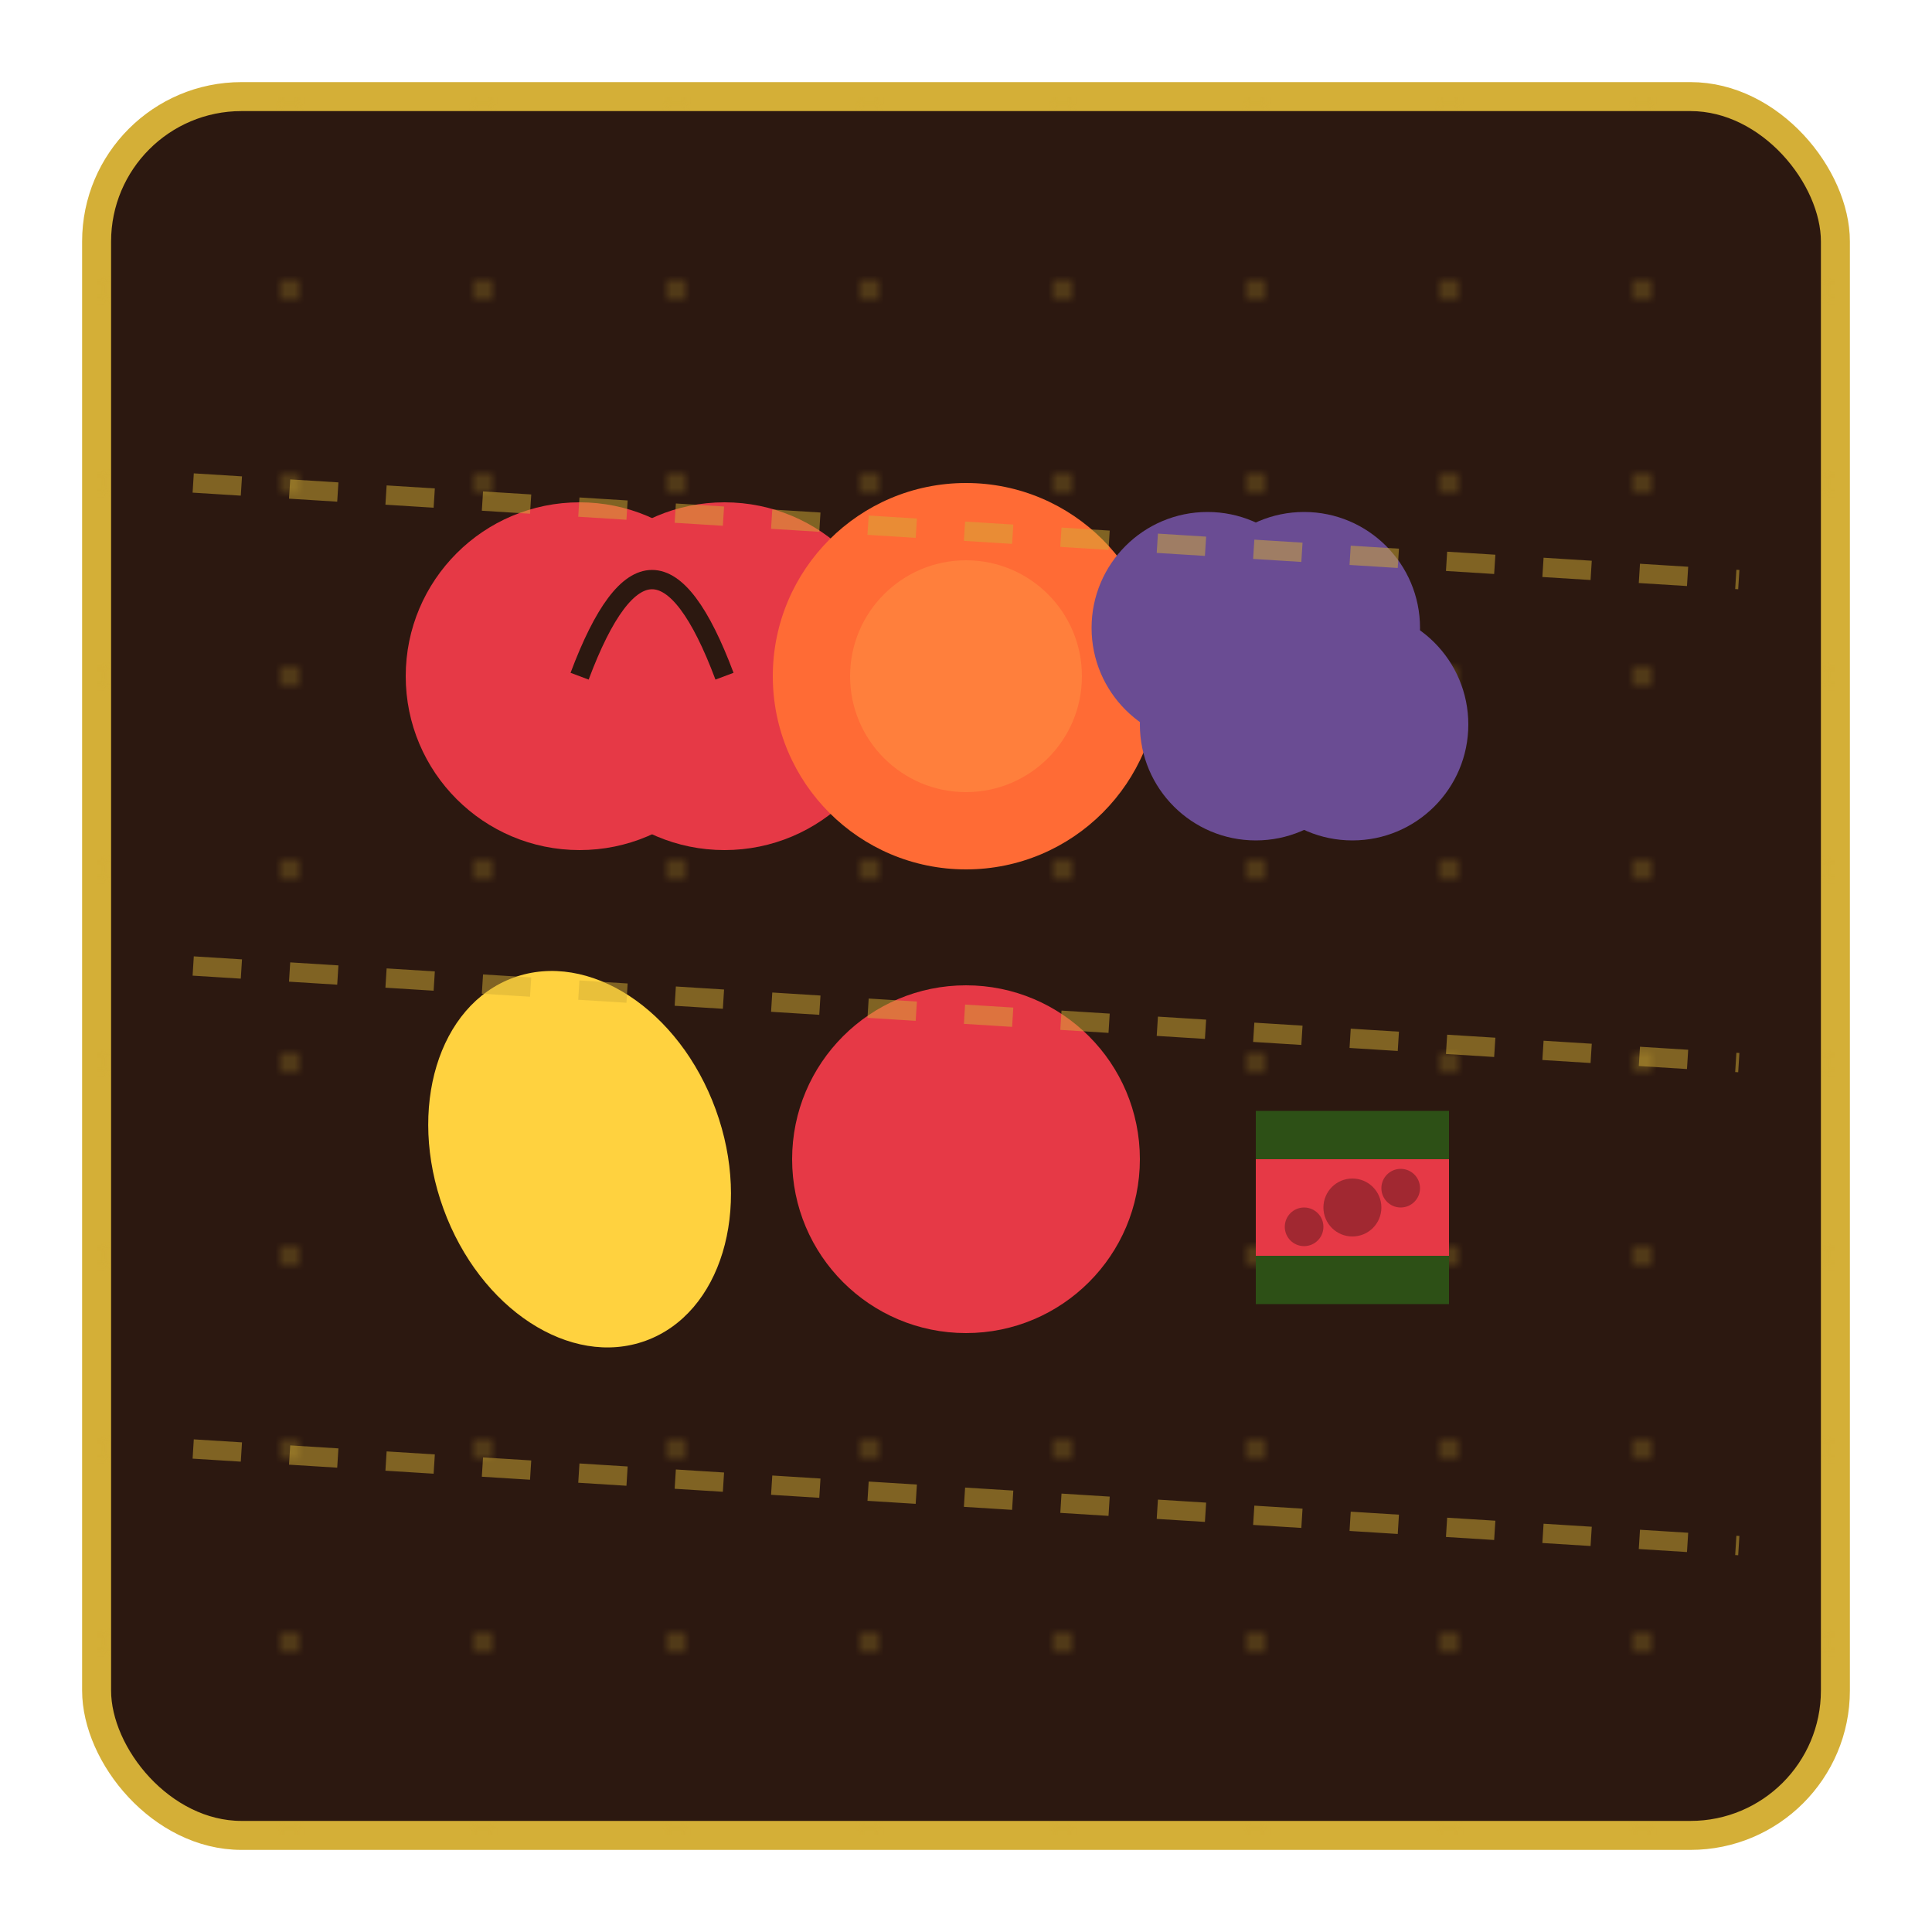
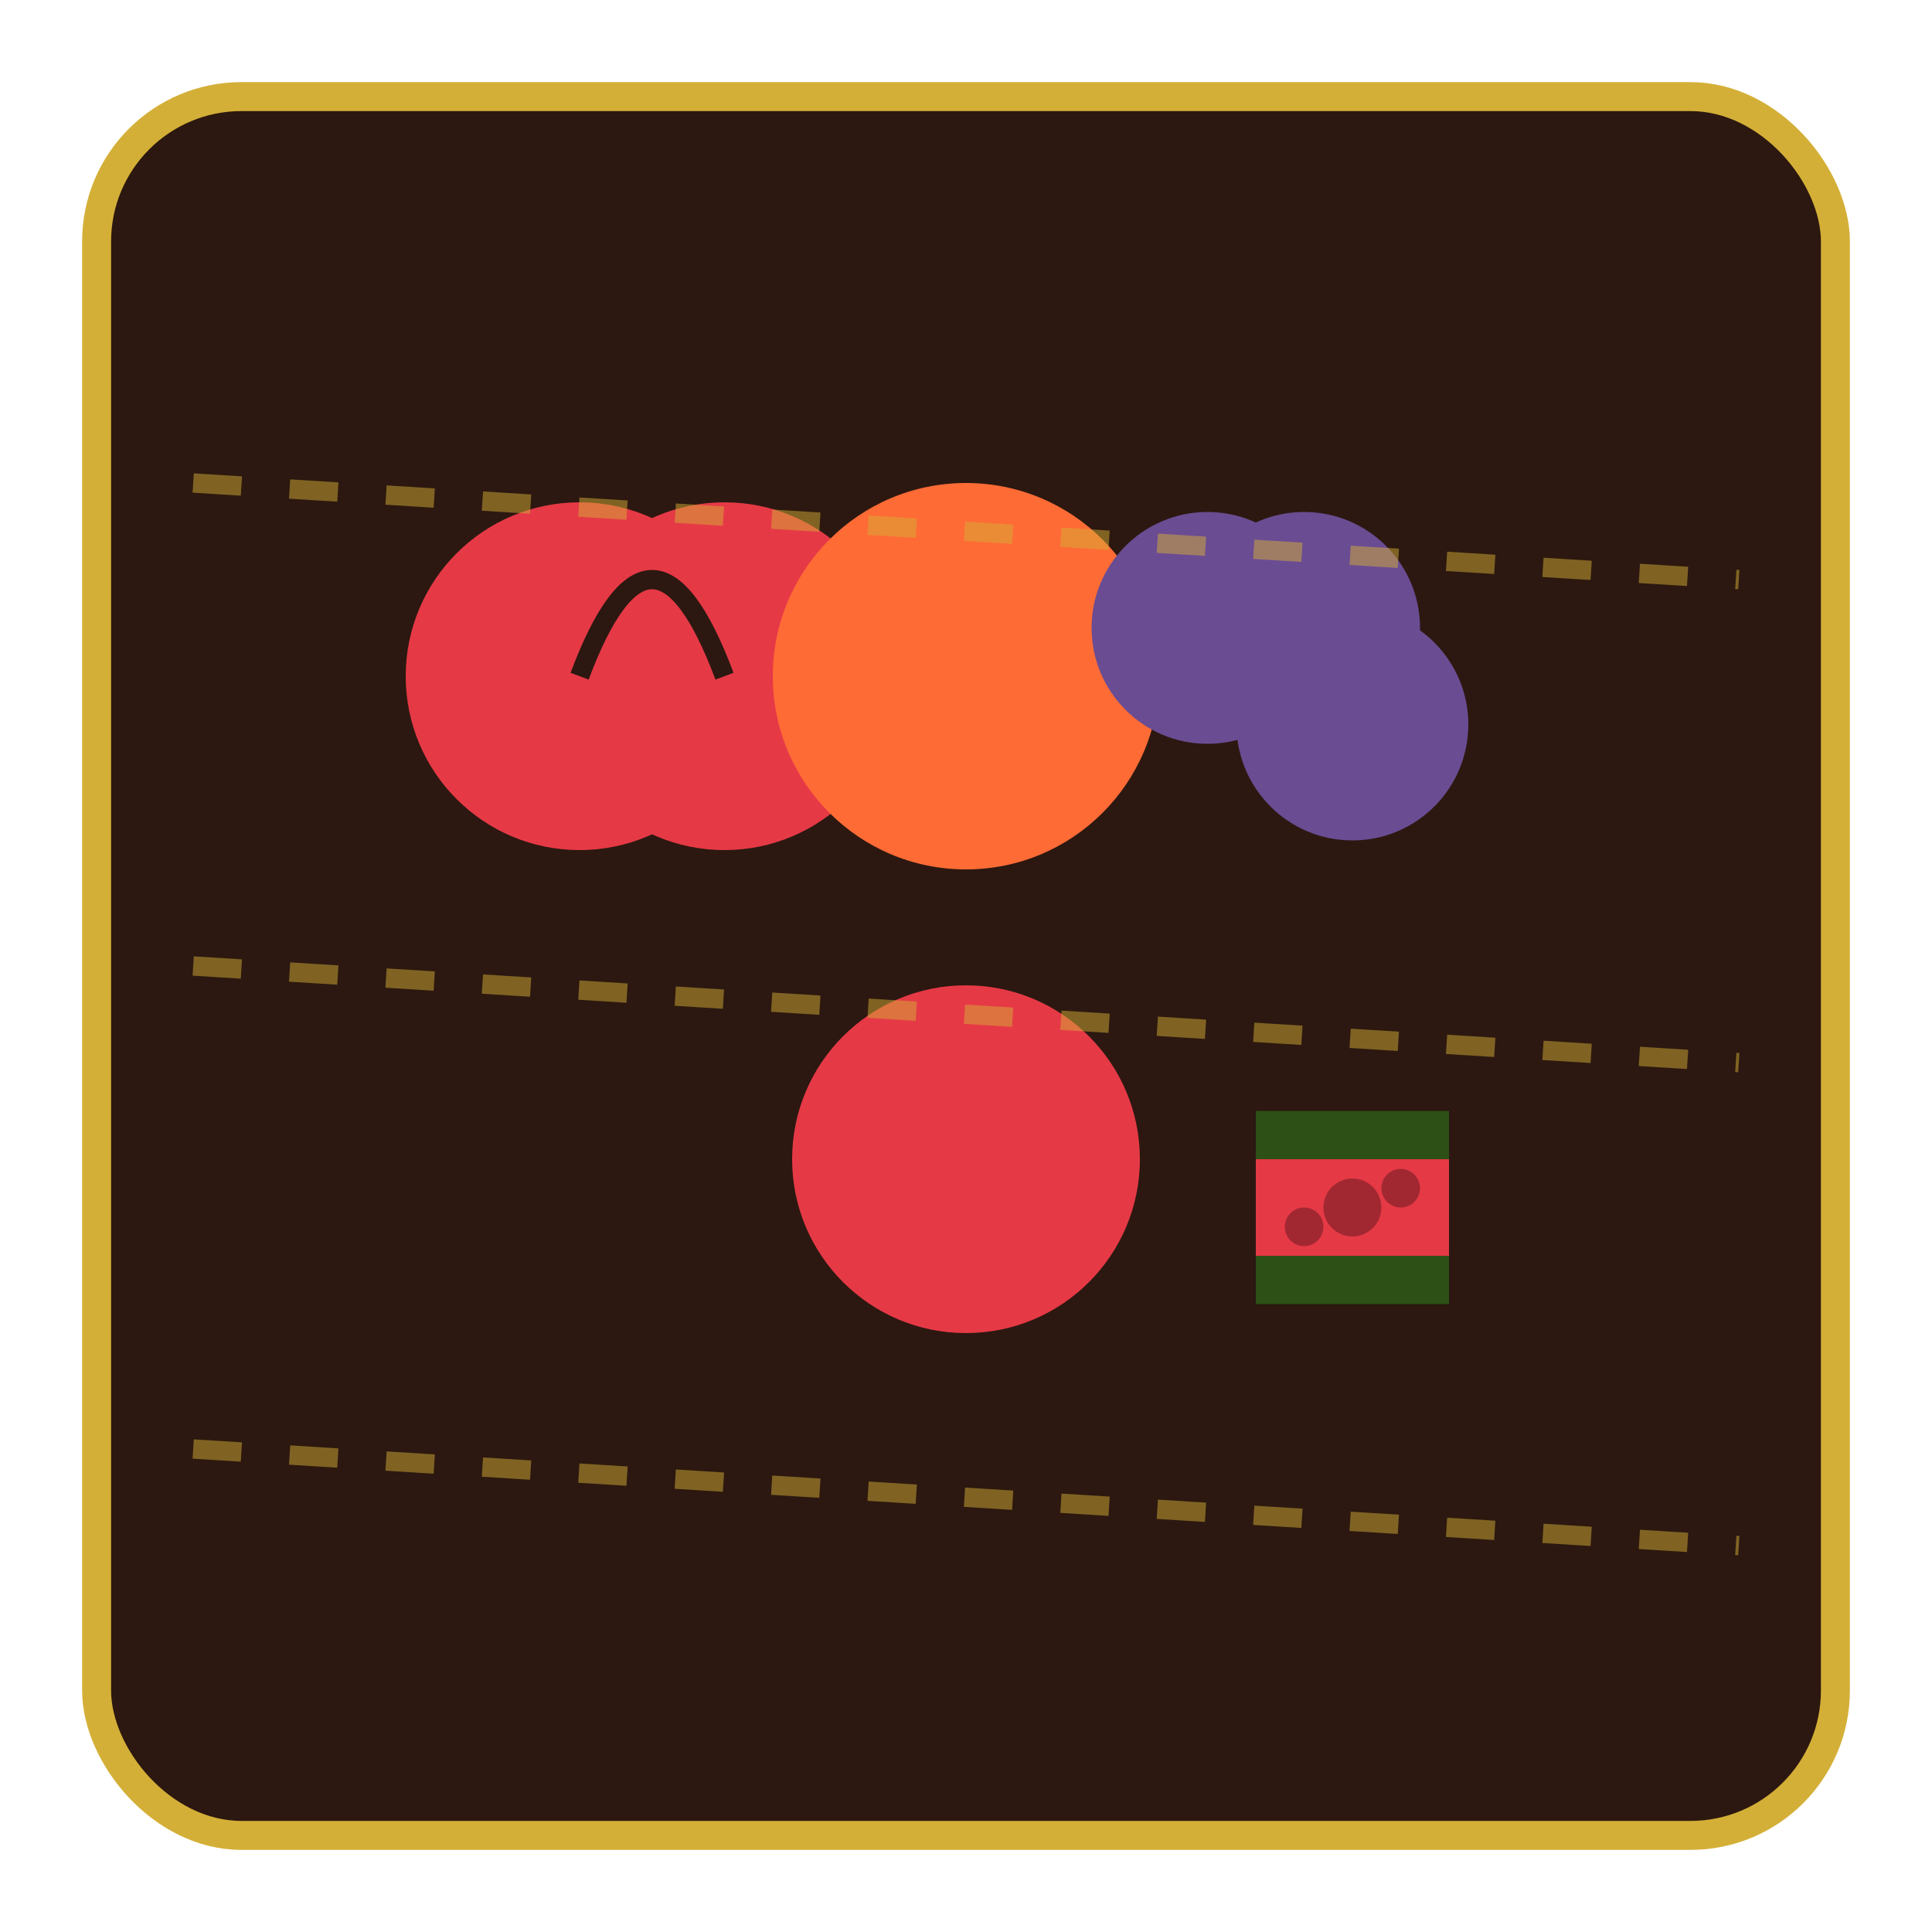
<svg xmlns="http://www.w3.org/2000/svg" viewBox="0 0 200 200" width="200" height="200">
  <rect x="10" y="10" width="180" height="180" rx="15" fill="#2C1810" stroke="#D4AF37" stroke-width="3" />
  <defs>
    <pattern id="scratchPattern" x="0" y="0" width="20" height="20" patternUnits="userSpaceOnUse">
-       <circle cx="10" cy="10" r="1" fill="#D4AF37" opacity="0.3" />
-     </pattern>
+       </pattern>
  </defs>
  <rect x="10" y="10" width="180" height="180" rx="15" fill="url(#scratchPattern)" />
  <g transform="translate(100, 100)">
    <circle cx="-40" cy="-30" r="18" fill="#E63946" />
    <circle cx="-25" cy="-30" r="18" fill="#E63946" />
    <path d="M -40 -30 Q -32.5 -50 -25 -30" stroke="#2C1810" stroke-width="2" fill="none" />
    <circle cx="0" cy="-30" r="20" fill="#FF6B35" />
-     <circle cx="0" cy="-30" r="12" fill="#FF8C42" opacity="0.6" />
    <circle cx="25" cy="-35" r="12" fill="#6A4C93" />
    <circle cx="35" cy="-35" r="12" fill="#6A4C93" />
-     <circle cx="30" cy="-25" r="12" fill="#6A4C93" />
    <circle cx="40" cy="-25" r="12" fill="#6A4C93" />
-     <ellipse cx="-40" cy="20" rx="15" ry="20" fill="#FFD23F" transform="rotate(-20 -40 20)" />
    <circle cx="0" cy="20" r="18" fill="#E63946" />
    <path d="M 0 2 Q -5 -5 -8 -2 Q -5 0 0 2" fill="#2C1810" />
-     <path d="M 0 2 Q 5 -5 8 -2 Q 5 0 0 2" fill="#2C1810" />
    <path d="M 30 15 L 50 15 L 50 35 L 30 35 Z" fill="#2D5016" />
    <path d="M 30 20 L 50 20 L 50 30 L 30 30 Z" fill="#E63946" />
    <circle cx="40" cy="25" r="3" fill="#000" opacity="0.3" />
    <circle cx="35" cy="27" r="2" fill="#000" opacity="0.3" />
    <circle cx="45" cy="23" r="2" fill="#000" opacity="0.3" />
  </g>
  <line x1="20" y1="50" x2="180" y2="60" stroke="#D4AF37" stroke-width="2" opacity="0.5" stroke-dasharray="5,5" />
  <line x1="20" y1="100" x2="180" y2="110" stroke="#D4AF37" stroke-width="2" opacity="0.5" stroke-dasharray="5,5" />
  <line x1="20" y1="150" x2="180" y2="160" stroke="#D4AF37" stroke-width="2" opacity="0.5" stroke-dasharray="5,5" />
</svg>